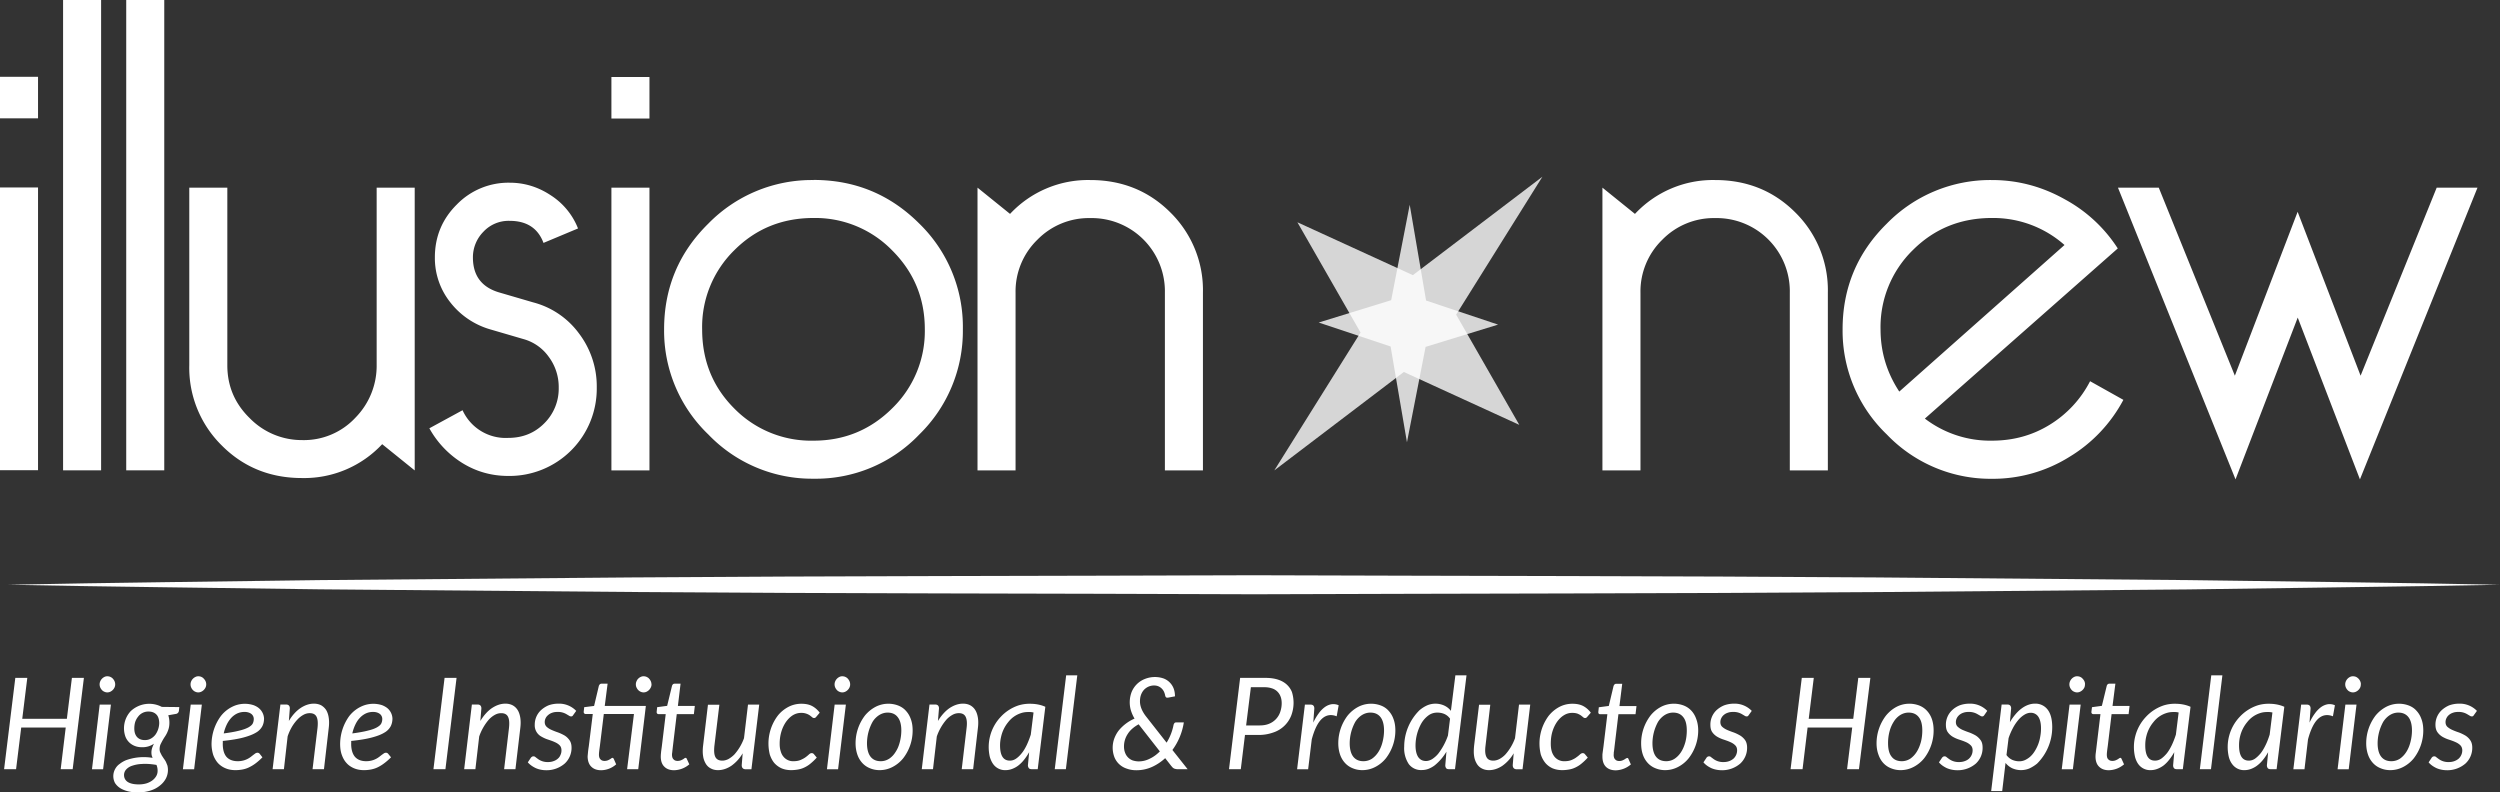
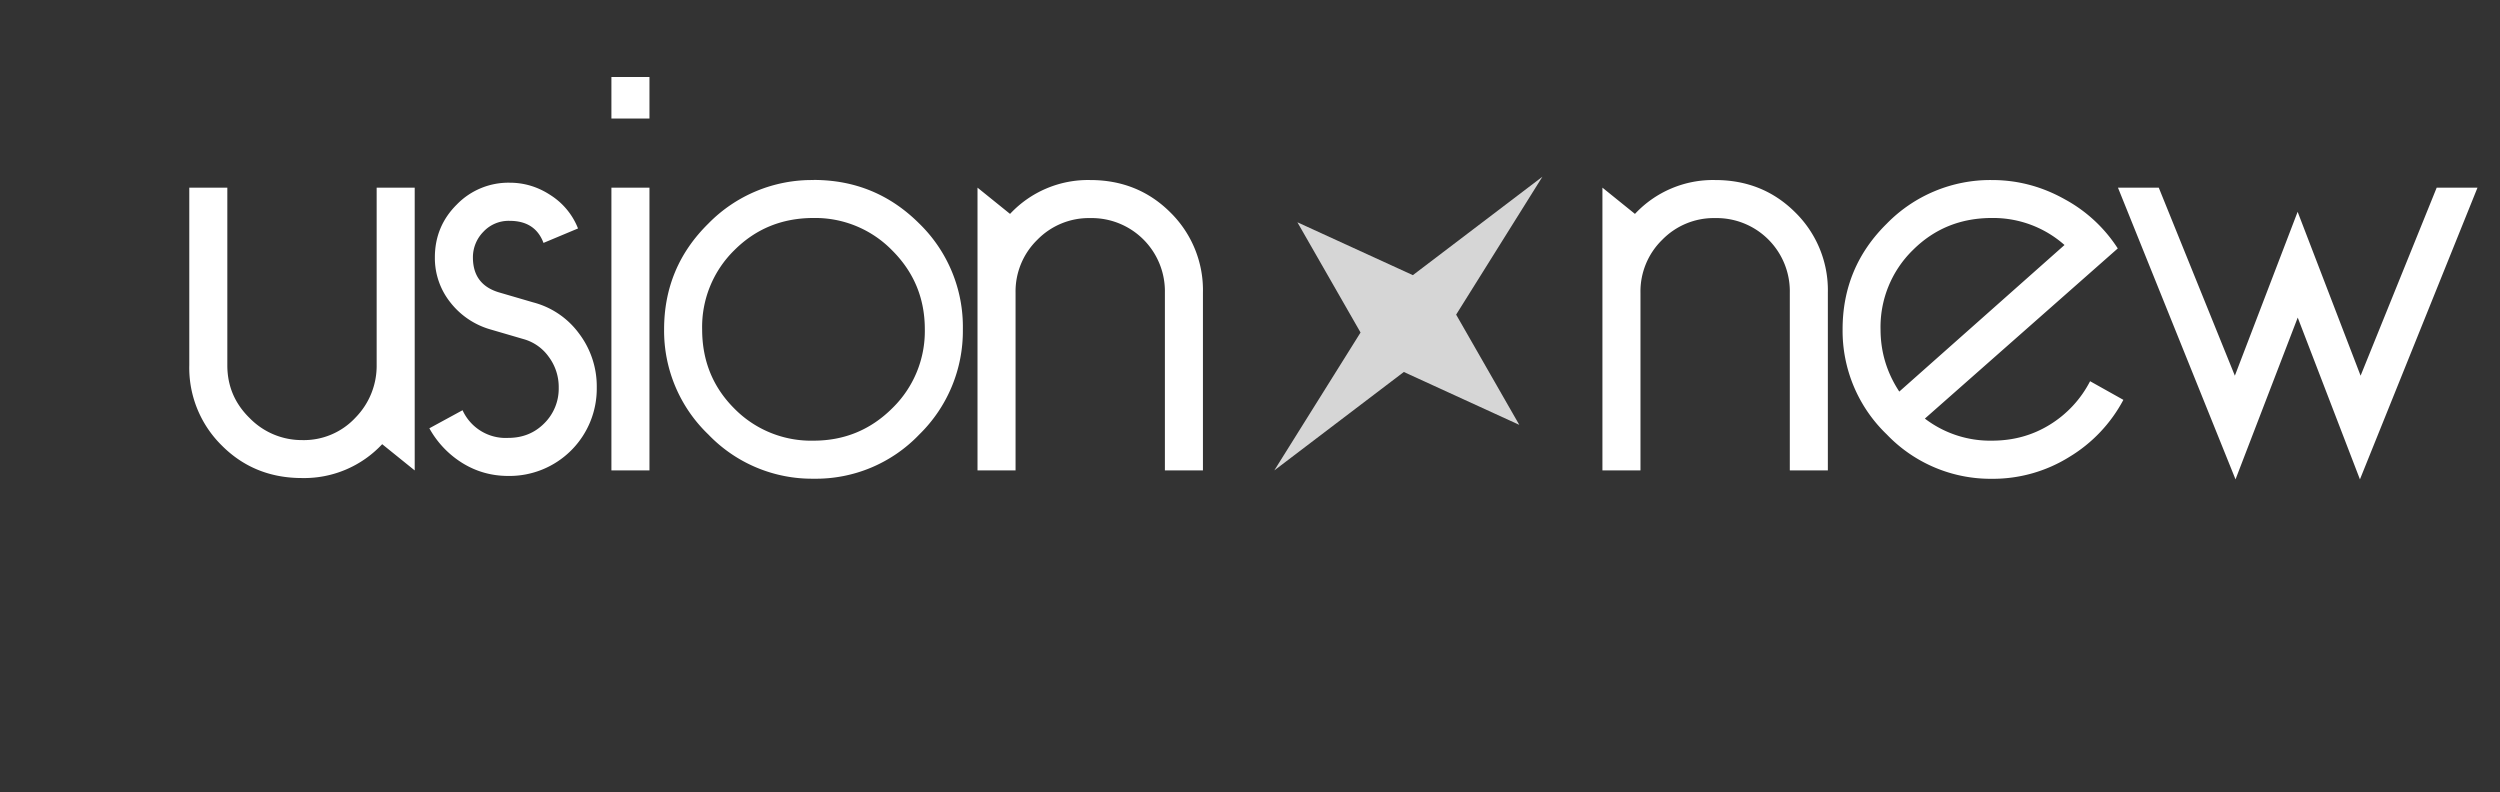
<svg xmlns="http://www.w3.org/2000/svg" viewBox="0 0 350.36 111.05">
  <rect x="0" y="0" width="350.36" height="111.05" fill="#333333" stroke="none" />
  <defs>
    <clipPath id="a" clipPathUnits="userSpaceOnUse">
      <path d="M0 83.28h262.77V0H0z" />
    </clipPath>
    <clipPath id="b" clipPathUnits="userSpaceOnUse">
      <path d="M133.97 64.73h28.2V33.85h-28.2z" />
    </clipPath>
    <clipPath id="c" clipPathUnits="userSpaceOnUse">
      <path d="M138.63 61.78h18.87V36.8h-18.87z" />
    </clipPath>
  </defs>
-   <path fill="#fff" d="M0 16.58h5.33v-5.82H0zM0 65.9h5.33V26.27H0zM8.84 65.91h5.33V0H8.84zM17.69 65.91h5.33V0h-5.33z" />
  <g clip-path="url(#a)" transform="matrix(1.333 0 0 -1.333 0 111.05)">
    <path fill="#fff" d="M43.6 63.58V33.85l-3.42 2.76a11.22 11.22 0 00-8.43-3.56c-3.34 0-6.16 1.14-8.43 3.42a11.46 11.46 0 00-3.42 8.43v18.68h4V44.9c0-2.18.79-4.03 2.36-5.56a7.65 7.65 0 015.49-2.3 7.4 7.4 0 015.63 2.37 7.77 7.77 0 012.22 5.49v18.68zM48.63 40.18a4.98 4.98 0 014.8-2.91c1.5 0 2.76.5 3.78 1.52a5.13 5.13 0 011.53 3.78 5.3 5.3 0 01-1.06 3.24 4.84 4.84 0 01-2.65 1.85l-3.49 1.02a8.21 8.21 0 00-4.22 2.87 7.47 7.47 0 00-1.6 4.7c0 2.17.77 4.03 2.3 5.55a7.57 7.57 0 005.56 2.3c1.55 0 2.99-.44 4.32-1.32a7.34 7.34 0 002.87-3.49l-3.63-1.52c-.58 1.55-1.77 2.32-3.56 2.32a3.62 3.62 0 01-2.77-1.16 3.82 3.82 0 01-1.09-2.69c0-1.94.95-3.17 2.84-3.7l3.49-1.02a8.7 8.7 0 004.83-3.28 9.2 9.2 0 001.86-5.67 9.18 9.18 0 00-9.3-9.3c-1.75 0-3.35.45-4.8 1.34a9.98 9.98 0 00-3.5 3.67zM64.28 63.58h4V33.85h-4zm0 11.63h4v-4.36h-4zM85.53 60.39c-3.3 0-6.07-1.13-8.33-3.39a11.3 11.3 0 01-3.38-8.32c0-3.3 1.13-6.07 3.38-8.32a11.31 11.31 0 018.33-3.38c3.24 0 6 1.14 8.28 3.41a11.3 11.3 0 013.42 8.3c0 3.24-1.14 6-3.42 8.28a11.3 11.3 0 01-8.28 3.42m0 4c4.36 0 8.06-1.53 11.12-4.59a15.14 15.14 0 004.58-11.12 15.2 15.2 0 00-4.58-11.05 15.02 15.02 0 00-11.12-4.65 15.1 15.1 0 00-11.06 4.65 15.1 15.1 0 00-4.65 11.05c0 4.36 1.55 8.07 4.65 11.12a15.21 15.21 0 0011.06 4.58M102.77 33.85v29.73l3.42-2.76a11.22 11.22 0 008.43 3.56c3.34 0 6.16-1.14 8.43-3.41a11.46 11.46 0 003.42-8.44V33.85h-4v18.68a7.7 7.7 0 01-7.85 7.85 7.57 7.57 0 01-5.56-2.28 7.58 7.58 0 01-2.29-5.57V33.85zM168.47 33.85v29.73l3.42-2.76a11.22 11.22 0 008.43 3.56c3.35 0 6.16-1.14 8.43-3.41a11.46 11.46 0 003.42-8.44V33.85h-4v18.68a7.7 7.7 0 01-7.85 7.85 7.57 7.57 0 01-5.56-2.28 7.58 7.58 0 01-2.29-5.57V33.85zM199.68 42.14l17.37 15.41a11.3 11.3 0 01-7.63 2.84c-3.3 0-6.07-1.13-8.33-3.39a11.31 11.31 0 01-3.38-8.32c0-2.37.66-4.55 1.97-6.54m20.06 1.09l3.5-1.96a15.48 15.48 0 00-5.68-6 15.2 15.2 0 00-8.14-2.3 15.1 15.1 0 00-11.05 4.66 15.1 15.1 0 00-4.65 11.05c0 4.36 1.55 8.07 4.65 11.12a15.22 15.22 0 0011.05 4.58c2.71 0 5.27-.68 7.67-2.03a15.29 15.29 0 005.56-5.16L202.37 39.3a11.3 11.3 0 017.05-2.32c2.23 0 4.25.55 6.07 1.67a11.57 11.57 0 014.25 4.58M241.57 49.92l-6.54-17.01-12.36 30.67h4.29l8-19.77 6.6 17.23 6.62-17.23 8 19.77h4.29l-12.36-30.67z" />
    <g clip-path="url(#b)" opacity=".8">
      <path fill="#fff" fill-rule="evenodd" d="M162.16 64.73l-9.07-14.5 6.64-11.59-12.14 5.56-13.62-10.35 9.07 14.5-6.64 11.59 12.14-5.56z" />
    </g>
    <g clip-path="url(#c)" opacity=".8">
-       <path fill="#fff" fill-rule="evenodd" d="M148.21 61.78l1.72-10.07 7.57-2.53-7.62-2.34-1.96-10.03-1.72 10.07-7.56 2.52 7.62 2.35z" />
-     </g>
-     <path fill="#fff" d="M8.82 12.04l-1.18-9.6H6.38l.53 4.38H2.23l-.54-4.38H.43l1.18 9.6h1.26l-.53-4.3h4.69l.53 4.3zM12.11 11.36a.76.76 0 00-.07-.33.94.94 0 00-.45-.45.73.73 0 00-.61 0c-.1.04-.19.1-.26.18a.94.94 0 00-.18.27.82.82 0 000 .65.92.92 0 00.44.46c.1.05.2.07.3.07.1 0 .21-.02.31-.06.1-.05.2-.1.27-.19a.93.93 0 00.18-.27.8.8 0 00.07-.33m-.45-2.13l-.82-6.8H9.67l.81 6.8zM15.23 5.5c.24 0 .45.05.64.16.18.1.34.24.47.41a2.18 2.18 0 01.4 1.23c-.01.4-.11.7-.31.9-.2.2-.47.3-.82.3a1.33 1.33 0 01-1.1-.55 1.8 1.8 0 01-.3-.56c-.06-.21-.09-.43-.09-.66 0-.4.1-.7.3-.92.19-.2.46-.31.8-.31m1.35-3.23a1.55 1.55 0 01-.12.62c-.59.1-1.1.13-1.52.1a3.6 3.6 0 01-1.07-.2 1.4 1.4 0 01-.62-.41.87.87 0 01-.2-.55c0-.32.14-.57.4-.74.28-.17.66-.25 1.16-.25.3 0 .56.04.8.11.25.08.46.19.63.32.17.13.3.28.4.45.1.18.14.36.14.55m2.28 6.7l-.04-.39a.37.37 0 00-.27-.32l-.85-.15c.08-.23.12-.49.12-.77 0-.22-.02-.42-.07-.6a2.89 2.89 0 00-.44-.93 6.77 6.77 0 01-.44-.8c-.05-.14-.08-.3-.08-.46 0-.12.02-.24.07-.35l.16-.32.21-.32c.08-.1.15-.22.22-.34l.16-.39a1.97 1.97 0 00-.16-1.37 2.35 2.35 0 00-.64-.75c-.27-.22-.6-.4-.99-.52A4.22 4.22 0 0014.5 0c-.4 0-.75.04-1.06.12-.32.08-.6.2-.82.34-.23.15-.4.33-.53.53a1.55 1.55 0 000 1.44c.12.23.28.42.5.57.2.16.44.3.7.4a5.5 5.5 0 002.75.23l-.09.26a1.53 1.53 0 00.03.73c.04.14.11.31.21.5a2.12 2.12 0 00-1.28-.37c-.26 0-.5.04-.73.13a1.7 1.7 0 00-1 1 2.65 2.65 0 00.55 2.65 2.84 2.84 0 003.28.46zM21.68 11.36a.76.76 0 00-.07-.33.94.94 0 00-.46-.45.73.73 0 00-.61 0c-.1.04-.18.1-.26.18a.94.94 0 00-.18.27.82.82 0 000 .65.92.92 0 00.45.46c.1.05.2.07.3.07.1 0 .21-.02.31-.06.1-.05.19-.1.26-.19a.93.93 0 00.19-.27.8.8 0 00.07-.33m-.46-2.13l-.81-6.8h-1.18l.82 6.8zM25.7 8.46c-.28 0-.54-.06-.78-.17a2.06 2.06 0 01-.63-.48c-.18-.2-.34-.44-.47-.72a4.3 4.3 0 01-.3-.89c.7.09 1.24.19 1.66.3.41.1.73.22.96.35.22.13.37.26.44.41.07.15.1.3.1.46a.67.67 0 01-.22.5.94.94 0 01-.3.17 1.3 1.3 0 01-.46.07m1.89-4.77a6.11 6.11 0 00-.67-.6c-.22-.17-.44-.31-.67-.42-.22-.12-.46-.2-.7-.25a3.9 3.9 0 00-.8-.08c-.4 0-.75.07-1.05.2-.31.13-.57.31-.79.55-.21.24-.38.53-.5.87-.1.34-.17.72-.17 1.14A5.05 5.05 0 0023.2 8a3.45 3.45 0 001.56 1.15 3 3 0 001.9.02c.26-.1.46-.22.62-.37a1.5 1.5 0 00.48-1.03c0-.3-.06-.57-.18-.81a1.69 1.69 0 00-.66-.67c-.33-.2-.77-.37-1.33-.52-.56-.15-1.29-.27-2.17-.36a2.21 2.21 0 000-.29c0-.6.12-1.05.38-1.37.26-.3.66-.47 1.19-.47a2.22 2.22 0 011.37.45l.27.21.23.17c.07.04.14.06.22.06a.3.3 0 00.22-.11zM30.37 7.51c.36.6.77 1.05 1.23 1.36.45.3.92.46 1.4.46.29 0 .54-.06.76-.17.21-.12.39-.29.53-.5.13-.22.23-.5.27-.81.05-.32.05-.68 0-1.09l-.5-4.32h-1.2l.52 4.32c.06.54.03.93-.1 1.19-.13.26-.37.38-.72.38-.21 0-.43-.05-.65-.17a2.5 2.5 0 01-.64-.5c-.2-.21-.4-.47-.58-.77a5.4 5.4 0 01-.45-1l-.39-3.45h-1.19l.82 6.8h.59c.27 0 .4-.14.4-.41zM39.21 8.46c-.28 0-.54-.06-.77-.17a2.06 2.06 0 01-.63-.48c-.19-.2-.34-.44-.47-.72a4.3 4.3 0 01-.3-.89c.68.09 1.24.19 1.65.3.42.1.74.22.96.35.22.13.37.26.44.41.07.15.1.3.1.46a.67.67 0 01-.22.5.94.94 0 01-.3.17 1.3 1.3 0 01-.46.07m1.9-4.77a6.11 6.11 0 00-.68-.6c-.22-.17-.44-.31-.66-.42-.23-.12-.47-.2-.71-.25a3.9 3.9 0 00-.8-.08c-.4 0-.74.07-1.05.2-.3.13-.57.31-.78.55-.22.24-.38.53-.5.87-.12.34-.17.72-.17 1.14A5.05 5.05 0 0036.7 8a3.45 3.45 0 001.57 1.15 3 3 0 001.9.02c.25-.1.46-.22.62-.37a1.5 1.5 0 00.47-1.03c0-.3-.06-.57-.18-.81a1.69 1.69 0 00-.66-.67c-.32-.2-.76-.37-1.33-.52-.56-.15-1.28-.27-2.17-.36a2.21 2.21 0 000-.29c0-.6.13-1.05.39-1.37.26-.3.65-.47 1.18-.47a2.22 2.22 0 011.37.45l.27.21.24.17c.07.04.14.06.21.06a.3.3 0 00.23-.11zM46.83 2.44h-1.26l1.17 9.6H48zM50.5 7.51c.37.6.77 1.05 1.23 1.36.46.3.92.46 1.4.46.3 0 .54-.06.76-.17.22-.12.4-.29.53-.5.14-.22.23-.5.28-.81.05-.32.05-.68 0-1.09l-.51-4.32H53l.51 4.32c.06.54.03.93-.1 1.19-.13.26-.37.38-.72.38-.21 0-.43-.05-.65-.17a2.5 2.5 0 01-.64-.5 5.4 5.4 0 01-1.02-1.78l-.4-3.44H48.8l.81 6.8h.6c.26 0 .4-.14.4-.41zM60.27 8.14a.43.43 0 00-.1-.12.23.23 0 00-.14-.03.37.37 0 00-.2.07l-.27.16a1.73 1.73 0 01-.93.24c-.2 0-.39-.02-.56-.08-.16-.05-.3-.13-.42-.23s-.21-.2-.28-.34a.92.92 0 01-.1-.42c0-.21.08-.38.21-.5.14-.13.32-.24.53-.33.2-.09.43-.18.67-.26.24-.09.47-.2.68-.32.21-.13.38-.3.52-.5s.21-.46.21-.78a2.24 2.24 0 00-.71-1.66 2.91 2.91 0 00-1.92-.71c-.44 0-.82.08-1.15.23-.33.16-.6.35-.82.6l.3.45c.04.06.08.1.13.13.05.04.1.05.18.05.08 0 .15-.03.22-.1l.27-.2a1.7 1.7 0 011.03-.3c.21 0 .4.03.58.1.18.06.33.15.45.26.13.11.22.24.28.4.07.14.1.3.1.47 0 .23-.07.41-.2.54-.14.14-.32.25-.53.34-.2.09-.43.17-.67.25a3.4 3.4 0 00-.68.3 1.34 1.34 0 00-.73 1.26 2.08 2.08 0 00.66 1.54c.22.2.48.37.78.5.3.11.65.18 1.04.18a2.5 2.5 0 001.88-.76zM68.5 11.36a.76.76 0 00-.08-.33.93.93 0 00-.45-.45.73.73 0 00-.61 0 .8.8 0 00-.26.18.94.94 0 00-.18.27c-.05.1-.07.21-.07.33 0 .11.02.22.07.32.04.1.1.2.18.28.08.07.16.14.26.18.1.05.2.07.3.07.1 0 .21-.02.31-.06.1-.05.2-.1.27-.19a.95.95 0 00.18-.27.8.8 0 00.07-.33m-.69-3.12l-.7-5.8h-1.17l.72 5.8h-3.17l-.41-3.35-.06-.44-.03-.27a12.94 12.94 0 01-.01-.2c0-.23.05-.4.16-.5.1-.12.25-.17.43-.17.12 0 .22.02.31.05a1.59 1.59 0 01.4.22c.04.03.08.05.12.05.03 0 .06 0 .08-.03a.38.38 0 00.06-.08l.25-.57a2.43 2.43 0 00-1.58-.62c-.43 0-.77.12-1.02.36-.25.23-.38.58-.4 1.03a2.31 2.31 0 00.02.29 9.94 9.94 0 00.1.82l.42 3.41h-.74a.2.2 0 00-.16.07c-.04.04-.06.1-.05.2l.05.45 1.04.13.5 2.11c.03.07.06.12.11.17.05.04.1.06.18.06h.63l-.3-2.34h4.32zM69.47 3.72v.1l.01.19.03.31.07.51.41 3.4h-.75a.2.2 0 00-.15.06c-.04.04-.06.11-.05.2l.05.47 1.05.14.51 2.1c.02.07.06.12.1.17.05.04.11.06.18.06h.62l-.28-2.34h1.78l-.1-.86h-1.8l-.4-3.34-.05-.44-.03-.27-.02-.14v-.06c0-.23.05-.4.16-.5.1-.12.25-.17.43-.17.12 0 .22.02.31.05a1.52 1.52 0 01.4.22c.04.03.08.05.11.05.04 0 .07 0 .1-.03a.27.27 0 00.05-.08l.26-.57a2.55 2.55 0 00-1.6-.62c-.42 0-.77.12-1.01.36-.25.23-.38.58-.39 1.03M79.82 9.23L79 2.43h-.58c-.3 0-.44.15-.44.44l.1 1.24a4.16 4.16 0 00-1.2-1.32c-.46-.3-.92-.45-1.4-.45-.28 0-.53.06-.75.18-.22.11-.4.28-.53.5a2.1 2.1 0 00-.28.8c-.05.32-.05.68 0 1.1l.51 4.3h1.2l-.52-4.3c-.06-.54-.03-.94.1-1.2.13-.25.37-.38.72-.38.2 0 .42.05.64.16.21.12.42.27.63.48a5.21 5.21 0 011.02 1.72l.42 3.53zM85.2 3.02c-.2-.17-.42-.3-.63-.4-.2-.1-.43-.17-.65-.21a4.17 4.17 0 00-.73-.07c-.4 0-.74.07-1.04.2-.3.14-.55.33-.76.57-.2.25-.35.54-.46.88a4.87 4.87 0 00.82 4.05c.3.39.68.7 1.1.93.43.23.9.35 1.4.35.45 0 .83-.08 1.13-.24.3-.16.57-.39.8-.7l-.37-.44a.42.42 0 00-.1-.09.26.26 0 00-.14-.03.27.27 0 00-.18.08l-.24.19a1.57 1.57 0 01-.92.27c-.31 0-.6-.08-.88-.25-.27-.17-.5-.4-.71-.69-.2-.29-.37-.63-.49-1.03s-.18-.82-.18-1.28c0-.28.03-.53.1-.75.06-.23.15-.42.28-.58a1.29 1.29 0 011.09-.5c.3 0 .55.05.75.14.2.09.38.18.52.29.14.1.25.2.35.29.1.09.19.13.28.13a.3.3 0 00.23-.11l.3-.36a6.1 6.1 0 00-.67-.64M89.38 11.36a.76.76 0 00-.07-.33.94.94 0 00-.45-.45.73.73 0 00-.61 0c-.1.04-.19.1-.26.18a.94.94 0 00-.18.27.82.82 0 000 .65.92.92 0 00.44.46c.1.05.2.07.3.07.1 0 .21-.02.31-.06.1-.05.2-.1.27-.19a.93.93 0 00.18-.27.8.8 0 00.07-.33m-.45-2.13l-.82-6.8h-1.17l.81 6.8zM92.6 3.28c.32 0 .61.09.88.26.27.18.5.42.68.72.2.3.34.64.44 1.03.1.38.16.8.16 1.22 0 .62-.13 1.09-.38 1.4-.24.32-.6.48-1.06.48-.33 0-.63-.1-.9-.27-.26-.17-.5-.4-.68-.7a4.7 4.7 0 01-.59-2.25c0-.62.13-1.1.37-1.41.25-.32.6-.48 1.07-.48m-.11-.94c-.37 0-.71.07-1.02.2-.3.12-.57.3-.8.55-.22.24-.4.53-.52.88s-.19.75-.19 1.2a4.8 4.8 0 001 2.93c.32.38.69.68 1.11.9a2.93 2.93 0 002.38.13c.3-.12.58-.3.8-.55.22-.24.4-.53.52-.88.13-.35.19-.75.19-1.19a4.77 4.77 0 00-1-2.93 3.5 3.5 0 00-1.1-.9 2.92 2.92 0 00-1.37-.34M98.61 7.51c.37.6.78 1.05 1.23 1.36.46.3.93.46 1.4.46.3 0 .55-.06.76-.17.22-.12.4-.29.53-.5.14-.22.23-.5.28-.81.05-.32.05-.68 0-1.09l-.5-4.32h-1.2l.51 4.32c.07.54.03.93-.1 1.19-.13.26-.37.38-.71.38-.22 0-.44-.05-.66-.17a2.5 2.5 0 01-.64-.5 5.4 5.4 0 01-1.02-1.78l-.4-3.44h-1.18l.81 6.8h.6c.26 0 .4-.14.4-.41zM108.66 8.4a1.99 1.99 0 01-.58.05c-.27 0-.53-.04-.78-.13a2.78 2.78 0 01-1.3-.93 3.67 3.67 0 01-.75-1.54c-.07-.29-.11-.6-.11-.9 0-1.08.34-1.61 1.03-1.61.22 0 .43.06.64.2.21.14.41.33.6.57.2.24.37.53.53.86.16.34.3.7.43 1.1zm-.46-4.17a5.74 5.74 0 00-.52-.78 3.56 3.56 0 00-.59-.6c-.2-.16-.42-.28-.65-.37a1.96 1.96 0 00-.72-.14 1.53 1.53 0 00-1.29.62c-.15.2-.27.46-.36.75a4.62 4.62 0 001.12 4.21 4.48 4.48 0 001.9 1.23c.37.11.75.17 1.15.17.3 0 .57-.02.85-.07.27-.05.55-.13.81-.25l-.8-6.56h-.62c-.16 0-.27.04-.32.12a.5.5 0 00-.09.3zM110.89 2.44l1.2 9.87h1.17l-1.2-9.87zM119.71 7.16c-.51-.28-.9-.62-1.15-1.02-.26-.4-.39-.84-.39-1.31 0-.25.04-.47.12-.67a1.34 1.34 0 01.8-.8c.2-.06.4-.1.62-.1.42 0 .82.1 1.2.3.38.18.72.44 1.03.75zm5.15-4.72h-1c-.09 0-.17 0-.24.02a.69.69 0 00-.18.05.64.64 0 00-.15.1l-.15.17-.64.82a5.2 5.2 0 00-1.4-.93 3.98 3.98 0 00-1.64-.34c-.37 0-.7.06-1 .17a2.07 2.07 0 00-1.3 1.21 2.82 2.82 0 000 1.98c.12.31.28.6.49.86a4.48 4.48 0 001.63 1.21c-.18.3-.3.59-.39.88a3.05 3.05 0 00.07 1.88 2.47 2.47 0 001.39 1.4 2.83 2.83 0 001.98.06 1.83 1.83 0 001.07-1.08c.09-.25.13-.52.13-.8l-.68-.13c-.1-.02-.18-.02-.23.01-.05.03-.1.1-.12.2-.02.12-.06.25-.11.37a1.17 1.17 0 01-.57.59c-.13.06-.29.1-.47.1a1.45 1.45 0 01-1.1-.48 1.6 1.6 0 01-.3-.53c-.07-.2-.1-.42-.1-.66 0-.5.21-1.04.65-1.6l2.15-2.74a5.47 5.47 0 01.73 1.86c.02.08.05.14.1.2.03.04.1.07.18.07h.8a6.55 6.55 0 00-1.2-2.9zM132.41 7.04c.38 0 .71.05 1 .17a2.03 2.03 0 011.18 1.23c.1.29.16.6.16.94 0 .26-.04.5-.12.7a1.4 1.4 0 01-.91.86c-.24.08-.5.12-.81.12h-1.4l-.5-4.02zm.62 5c.5 0 .95-.06 1.32-.18.38-.12.69-.3.93-.52.24-.22.43-.49.55-.8a3.79 3.79 0 00-.07-2.44 3.04 3.04 0 00-1.89-1.8 4.52 4.52 0 00-1.58-.26h-1.4l-.44-3.6h-1.24l1.17 9.6zM138.07 7.34c.18.38.37.7.58.98.2.28.43.5.65.66.23.16.46.25.7.29.25.03.5 0 .74-.11L140.53 8c-.58.23-1.1.15-1.54-.25-.44-.4-.8-1.13-1.08-2.18l-.38-3.14h-1.16l.82 6.8h.59c.27 0 .4-.14.4-.41zM143.34 3.28c.33 0 .63.09.9.26.26.18.49.42.68.72.19.3.33.64.43 1.03.1.38.16.8.16 1.22 0 .62-.13 1.09-.37 1.4-.25.32-.6.48-1.07.48-.33 0-.63-.1-.9-.27-.26-.17-.49-.4-.68-.7a4.7 4.7 0 01-.59-2.25c0-.62.13-1.1.37-1.41.25-.32.6-.48 1.07-.48m-.11-.94c-.37 0-.71.07-1.02.2-.3.12-.57.3-.8.55-.22.24-.4.53-.52.88s-.19.75-.19 1.2a4.8 4.8 0 001 2.93c.32.38.69.68 1.11.9a2.93 2.93 0 002.38.13c.31-.12.58-.3.8-.55.22-.24.4-.53.52-.88.13-.35.19-.75.19-1.19a4.77 4.77 0 00-1-2.93 3.5 3.5 0 00-1.1-.9 2.92 2.92 0 00-1.37-.34M152.45 7.75c-.17.24-.38.4-.61.5-.24.1-.49.14-.73.14-.35 0-.67-.1-.95-.31a2.78 2.78 0 01-.72-.81 4.84 4.84 0 01-.62-2.33c0-.53.1-.94.28-1.22.2-.28.46-.42.82-.42.21 0 .43.07.65.2.21.14.43.32.63.56a6.66 6.66 0 011.03 1.92zm1.73 4.56l-1.21-9.87h-.63c-.16 0-.26.04-.31.12a.52.52 0 00-.08.3l.12 1.42a5.44 5.44 0 00-1.19-1.4c-.22-.18-.45-.3-.69-.4-.23-.09-.48-.13-.72-.13a1.6 1.6 0 00-1.36.63 3 3 0 00-.48 1.84 5.4 5.4 0 001.62 3.83c.24.2.5.37.79.5a2.25 2.25 0 001.8-.02c.28-.13.52-.32.7-.56l.47 3.74zM160.88 9.23l-.81-6.8h-.6c-.28 0-.43.15-.43.44l.1 1.24a4.16 4.16 0 00-1.2-1.32c-.46-.3-.92-.45-1.4-.45-.28 0-.53.06-.75.18-.22.11-.4.28-.53.5a2.1 2.1 0 00-.28.8c-.05.32-.04.68 0 1.1l.52 4.3h1.18l-.5-4.3c-.07-.54-.04-.94.1-1.2.12-.25.36-.38.71-.38.2 0 .42.05.64.16.22.12.43.27.63.48a5.21 5.21 0 011.02 1.72l.42 3.53zM166.26 3.02c-.2-.17-.42-.3-.63-.4-.2-.1-.42-.17-.65-.21a4.17 4.17 0 00-.72-.07c-.4 0-.74.07-1.05.2-.3.14-.55.33-.75.57-.2.25-.36.54-.47.88a4.87 4.87 0 00.82 4.05c.31.39.68.7 1.1.93.43.23.9.35 1.4.35.46 0 .83-.08 1.14-.24.3-.16.57-.39.8-.7l-.38-.44a.42.42 0 00-.1-.09.26.26 0 00-.14-.03.27.27 0 00-.18.08l-.24.19c-.1.07-.22.13-.36.19-.15.05-.33.08-.56.08-.31 0-.6-.08-.87-.25-.28-.17-.51-.4-.72-.69-.2-.29-.37-.63-.49-1.03s-.17-.82-.17-1.28c0-.28.03-.53.09-.75.06-.23.16-.42.28-.58a1.29 1.29 0 011.1-.5c.3 0 .54.05.75.14.2.09.37.18.5.29.15.1.26.2.36.29.1.09.2.13.29.13a.3.3 0 00.22-.11l.3-.36a6.1 6.1 0 00-.67-.64M168.47 3.72V4l.04.31.07.51.41 3.4h-.75a.2.2 0 00-.16.06c-.03.04-.05.11-.04.2l.05.47 1.05.14.5 2.1c.03.07.06.12.11.17.05.04.1.06.18.06h.62l-.29-2.34h1.79l-.1-.86h-1.8l-.4-3.34-.05-.44-.04-.27v-.14l-.01-.06c0-.23.05-.4.16-.5.1-.12.25-.17.43-.17.12 0 .22.02.3.05a1.52 1.52 0 01.4.22l.12.05c.04 0 .07 0 .1-.03a.27.27 0 00.05-.08l.25-.57a2.55 2.55 0 00-1.58-.62c-.44 0-.78.12-1.03.36-.24.23-.37.58-.38 1.03M175.18 3.28c.32 0 .62.09.88.26.27.18.5.42.69.72.19.3.33.64.44 1.03.1.38.15.8.15 1.22 0 .62-.12 1.09-.37 1.4-.25.32-.6.48-1.07.48-.33 0-.63-.1-.9-.27-.26-.17-.49-.4-.68-.7a4.7 4.7 0 01-.59-2.25c0-.62.13-1.1.37-1.41.25-.32.6-.48 1.08-.48m-.12-.94c-.37 0-.7.07-1.02.2-.3.12-.57.3-.8.55-.22.24-.4.53-.52.88s-.18.75-.18 1.2a4.8 4.8 0 001 2.93c.31.38.68.68 1.1.9a2.93 2.93 0 002.39.13c.3-.12.57-.3.8-.55.22-.24.39-.53.51-.88.13-.35.2-.75.2-1.19a4.77 4.77 0 00-1.01-2.93 3.5 3.5 0 00-1.1-.9 2.92 2.92 0 00-1.37-.34M183.86 8.14a.43.43 0 00-.1-.12.23.23 0 00-.14-.03.37.37 0 00-.2.07l-.27.16a1.73 1.73 0 01-.93.24c-.2 0-.39-.02-.55-.08-.17-.05-.31-.13-.43-.23s-.2-.2-.27-.34a.92.92 0 01-.1-.42c0-.21.07-.38.2-.5.15-.13.32-.24.53-.33.21-.09.44-.18.68-.26.24-.09.46-.2.67-.32.21-.13.39-.3.53-.5.13-.2.2-.46.2-.78a2.24 2.24 0 00-.71-1.66 2.91 2.91 0 00-1.92-.71c-.43 0-.82.08-1.15.23-.33.16-.6.35-.81.6l.3.45c.03.06.08.1.12.13.05.04.11.05.19.05.07 0 .14-.03.21-.1l.27-.2a1.7 1.7 0 011.03-.3c.21 0 .41.03.59.1.17.06.32.15.45.26a1.19 1.19 0 01.38.87c0 .23-.07.41-.21.54-.14.14-.32.25-.53.34-.2.09-.43.17-.67.25a3.4 3.4 0 00-.68.3c-.2.12-.38.28-.52.48-.14.2-.2.46-.2.79a2.08 2.08 0 00.65 1.53c.22.2.48.37.79.5.3.11.65.18 1.03.18a2.5 2.5 0 001.88-.76zM196.64 12.04l-1.2-9.6h-1.25l.54 4.38h-4.69l-.53-4.38h-1.26l1.18 9.6h1.26l-.53-4.3h4.68l.53 4.3zM199.94 3.28c.32 0 .62.09.89.26.26.18.49.42.68.72.19.3.33.64.44 1.03.1.38.15.8.15 1.22 0 .62-.12 1.09-.37 1.4-.25.32-.6.48-1.07.48-.33 0-.63-.1-.9-.27-.26-.17-.49-.4-.67-.7-.19-.3-.34-.64-.44-1.03a4.7 4.7 0 01-.15-1.22c0-.62.12-1.1.37-1.41.24-.32.6-.48 1.07-.48m-.12-.94c-.37 0-.7.07-1.02.2-.3.12-.57.3-.8.55-.22.24-.39.53-.51.88-.13.35-.2.75-.2 1.2a4.8 4.8 0 001.01 2.93c.32.38.68.68 1.1.9a2.93 2.93 0 002.39.13c.3-.12.57-.3.8-.55.22-.24.4-.53.52-.88s.18-.75.18-1.19a4.77 4.77 0 00-1-2.93 3.5 3.5 0 00-1.1-.9 2.92 2.92 0 00-1.37-.34M208.63 8.14a.43.43 0 00-.11-.12.23.23 0 00-.13-.03.37.37 0 00-.2.07l-.28.16a1.73 1.73 0 01-.93.24c-.2 0-.38-.02-.55-.08-.17-.05-.3-.13-.43-.23-.11-.1-.2-.2-.27-.34a.92.92 0 01-.1-.42c0-.21.07-.38.21-.5.14-.13.31-.24.52-.33.21-.09.44-.18.68-.26.24-.09.47-.2.68-.32.2-.13.38-.3.52-.5s.2-.46.2-.78a2.24 2.24 0 00-.7-1.66 2.91 2.91 0 00-1.92-.71c-.44 0-.82.08-1.16.23-.33.16-.6.35-.81.6l.3.45c.04.06.08.1.13.13.04.04.1.05.18.05.07 0 .14-.03.21-.1l.27-.2a1.7 1.7 0 011.03-.3c.22 0 .41.03.59.1.18.06.33.15.45.26a1.19 1.19 0 01.38.87c0 .23-.07.41-.21.54-.14.14-.31.25-.52.34-.21.09-.44.17-.68.25a3.4 3.4 0 00-.68.3c-.2.12-.38.28-.52.48-.14.2-.2.46-.2.79a2.08 2.08 0 00.66 1.53c.21.2.47.37.78.5.3.11.65.18 1.03.18a2.5 2.5 0 001.88-.76zM210.95 3.93c.17-.24.38-.4.61-.51.24-.1.48-.15.73-.15.23 0 .45.05.65.15.2.1.4.23.57.4.17.16.32.36.45.58a4.1 4.1 0 01.55 1.53c.05.27.07.54.07.81 0 .53-.1.94-.28 1.21a.93.93 0 01-.82.42c-.2 0-.43-.07-.64-.2a2.64 2.64 0 01-.64-.55c-.2-.24-.4-.52-.57-.85a6.82 6.82 0 01-.46-1.07zm.36 3.45c.17.3.36.56.56.8.2.24.41.45.64.62.22.17.45.3.69.39.24.09.48.14.73.14a1.6 1.6 0 001.35-.63c.32-.42.48-1.04.48-1.85a5.4 5.4 0 00-1.6-3.83c-.25-.2-.52-.37-.8-.5a2.28 2.28 0 00-1.81.02 2 2 0 00-.7.56L210.5.14h-1.16l1.1 9.1h.6c.26 0 .4-.14.4-.41zM219.2 11.36a.76.76 0 00-.06-.33.94.94 0 00-.46-.45.73.73 0 00-.61 0c-.1.04-.19.1-.26.18a.94.94 0 00-.18.27.82.82 0 000 .65.92.92 0 00.44.46c.1.05.2.07.3.07.11 0 .22-.02.32-.06.1-.05.19-.1.26-.19a.93.93 0 00.19-.27.8.8 0 00.07-.33m-.46-2.13l-.82-6.8h-1.17l.82 6.8zM220.31 3.72v.1l.01.19.04.31.06.51.41 3.4h-.75a.2.2 0 00-.15.06c-.04.04-.06.11-.05.2l.06.47 1.04.14.51 2.1c.02.07.06.12.1.17.05.04.11.06.18.06h.63l-.3-2.34h1.79l-.1-.86H222l-.4-3.34-.06-.44-.03-.27-.01-.14v-.06c0-.23.04-.4.15-.5.11-.12.25-.17.43-.17.12 0 .23.02.31.05a1.52 1.52 0 01.4.22c.05.03.08.05.12.05.04 0 .07 0 .09-.03a.27.27 0 00.05-.08l.26-.57a2.55 2.55 0 00-1.6-.62c-.42 0-.76.12-1.01.36-.25.23-.38.58-.39 1.03M229.05 8.4a1.99 1.99 0 01-.58.05c-.26 0-.52-.04-.77-.13a2.78 2.78 0 01-1.3-.93 3.67 3.67 0 01-.76-1.54c-.07-.29-.1-.6-.1-.9 0-1.08.34-1.61 1.02-1.61.22 0 .44.06.65.2.2.14.4.33.6.57.19.24.36.53.52.86.16.34.3.7.43 1.1zm-.46-4.17a5.74 5.74 0 00-.52-.78 3.56 3.56 0 00-.58-.6c-.21-.16-.43-.28-.66-.37a1.96 1.96 0 00-.72-.14 1.53 1.53 0 00-1.29.62c-.15.2-.27.46-.35.75a4.62 4.62 0 001.12 4.21 4.48 4.48 0 001.9 1.23c.36.11.74.17 1.14.17.3 0 .58-.02.85-.07.28-.05.55-.13.82-.25l-.81-6.56h-.62c-.16 0-.26.04-.32.12a.5.5 0 00-.08.3zM231.28 2.44l1.2 9.87h1.17l-1.2-9.87zM238.91 8.4a1.99 1.99 0 01-.57.05c-.27 0-.53-.04-.78-.13a2.78 2.78 0 01-1.3-.93 3.67 3.67 0 01-.76-1.54c-.07-.29-.1-.6-.1-.9 0-1.08.34-1.61 1.03-1.61.21 0 .43.06.64.2.2.14.4.33.6.57.19.24.36.53.52.86.17.34.3.7.43 1.1zm-.45-4.17a5.74 5.74 0 00-.52-.78 3.56 3.56 0 00-.6-.6c-.2-.16-.42-.28-.65-.37a1.96 1.96 0 00-.71-.14 1.53 1.53 0 00-1.29.62c-.16.2-.28.46-.36.75a4.62 4.62 0 001.12 4.21 4.48 4.48 0 001.9 1.23c.36.11.74.17 1.15.17.29 0 .57-.02.84-.07.28-.05.55-.13.82-.25l-.81-6.56h-.62c-.16 0-.26.04-.32.12a.5.5 0 00-.08.3zM242.81 7.34c.18.38.37.7.58.98.2.28.43.5.65.66.23.16.47.25.7.29.25.03.5 0 .74-.11L245.27 8c-.58.23-1.1.15-1.54-.25-.44-.4-.8-1.13-1.08-2.18l-.37-3.14h-1.17l.82 6.8h.59c.27 0 .4-.14.4-.41zM248.2 11.36a.76.76 0 00-.06-.33.94.94 0 00-.46-.45.73.73 0 00-.61 0c-.1.04-.19.1-.26.18a.94.94 0 00-.18.27.82.82 0 000 .65.92.92 0 00.44.46c.1.05.2.07.3.07.11 0 .22-.02.32-.06a.93.93 0 00.45-.46.8.8 0 00.07-.33m-.46-2.13l-.82-6.8h-1.17l.82 6.8zM251.41 3.28c.33 0 .63.09.9.26.26.18.49.42.68.72.19.3.33.64.43 1.03.1.38.16.8.16 1.22 0 .62-.13 1.09-.37 1.4-.25.32-.6.48-1.07.48-.33 0-.63-.1-.9-.27-.26-.17-.49-.4-.68-.7a4.7 4.7 0 01-.59-2.25c0-.62.13-1.1.37-1.41.25-.32.6-.48 1.07-.48m-.11-.94c-.37 0-.71.07-1.02.2-.3.12-.57.3-.8.55-.22.24-.4.53-.52.88s-.19.75-.19 1.2a4.8 4.8 0 001 2.93c.32.38.69.68 1.11.9a2.93 2.93 0 002.38.13c.31-.12.58-.3.8-.55.22-.24.4-.53.52-.88.13-.35.19-.75.19-1.19a4.77 4.77 0 00-1-2.93 3.5 3.5 0 00-1.1-.9 2.92 2.92 0 00-1.37-.34" />
+       </g>
    <g>
-       <path fill="#fff" d="M260.1 8.14a.43.43 0 00-.1-.12.23.23 0 00-.14-.03.37.37 0 00-.2.07l-.27.16a1.73 1.73 0 01-.93.24c-.2 0-.39-.02-.55-.08-.17-.05-.31-.13-.43-.23s-.2-.2-.27-.34a.92.92 0 01-.1-.42c0-.21.07-.38.2-.5.15-.13.32-.24.53-.33.2-.09.43-.18.68-.26.24-.09.46-.2.67-.32.21-.13.39-.3.52-.5.14-.2.21-.46.21-.78a2.24 2.24 0 00-.71-1.66 2.91 2.91 0 00-1.92-.71c-.43 0-.82.08-1.15.23-.33.16-.6.35-.81.6l.3.45c.03.06.08.1.12.13.05.04.11.05.19.05.07 0 .14-.03.21-.1l.27-.2a1.7 1.7 0 011.03-.3c.21 0 .41.03.59.1.17.06.32.15.45.26a1.19 1.19 0 01.38.87c0 .23-.08.41-.21.54-.14.14-.32.25-.53.34-.2.09-.43.17-.67.25a3.4 3.4 0 00-.68.3c-.2.12-.38.28-.52.48-.14.2-.21.46-.21.79a2.08 2.08 0 00.66 1.53c.22.2.48.37.78.5.31.11.65.18 1.04.18a2.5 2.5 0 001.88-.76z" />
-     </g>
+       </g>
    <g>
-       <path fill="#fff" d="M.87 21.83c10.92.23 21.83.33 32.74.49l32.74.28c21.82.16 43.65.15 65.47.23 21.83-.08 43.65-.07 65.48-.23l32.73-.28c10.92-.16 21.83-.26 32.74-.49-10.91-.22-21.82-.32-32.74-.49l-32.73-.28c-21.83-.16-43.65-.15-65.48-.23-21.82.09-43.65.07-65.47.24l-32.74.28c-10.91.16-21.82.26-32.74.48" />
-     </g>
+       </g>
  </g>
</svg>